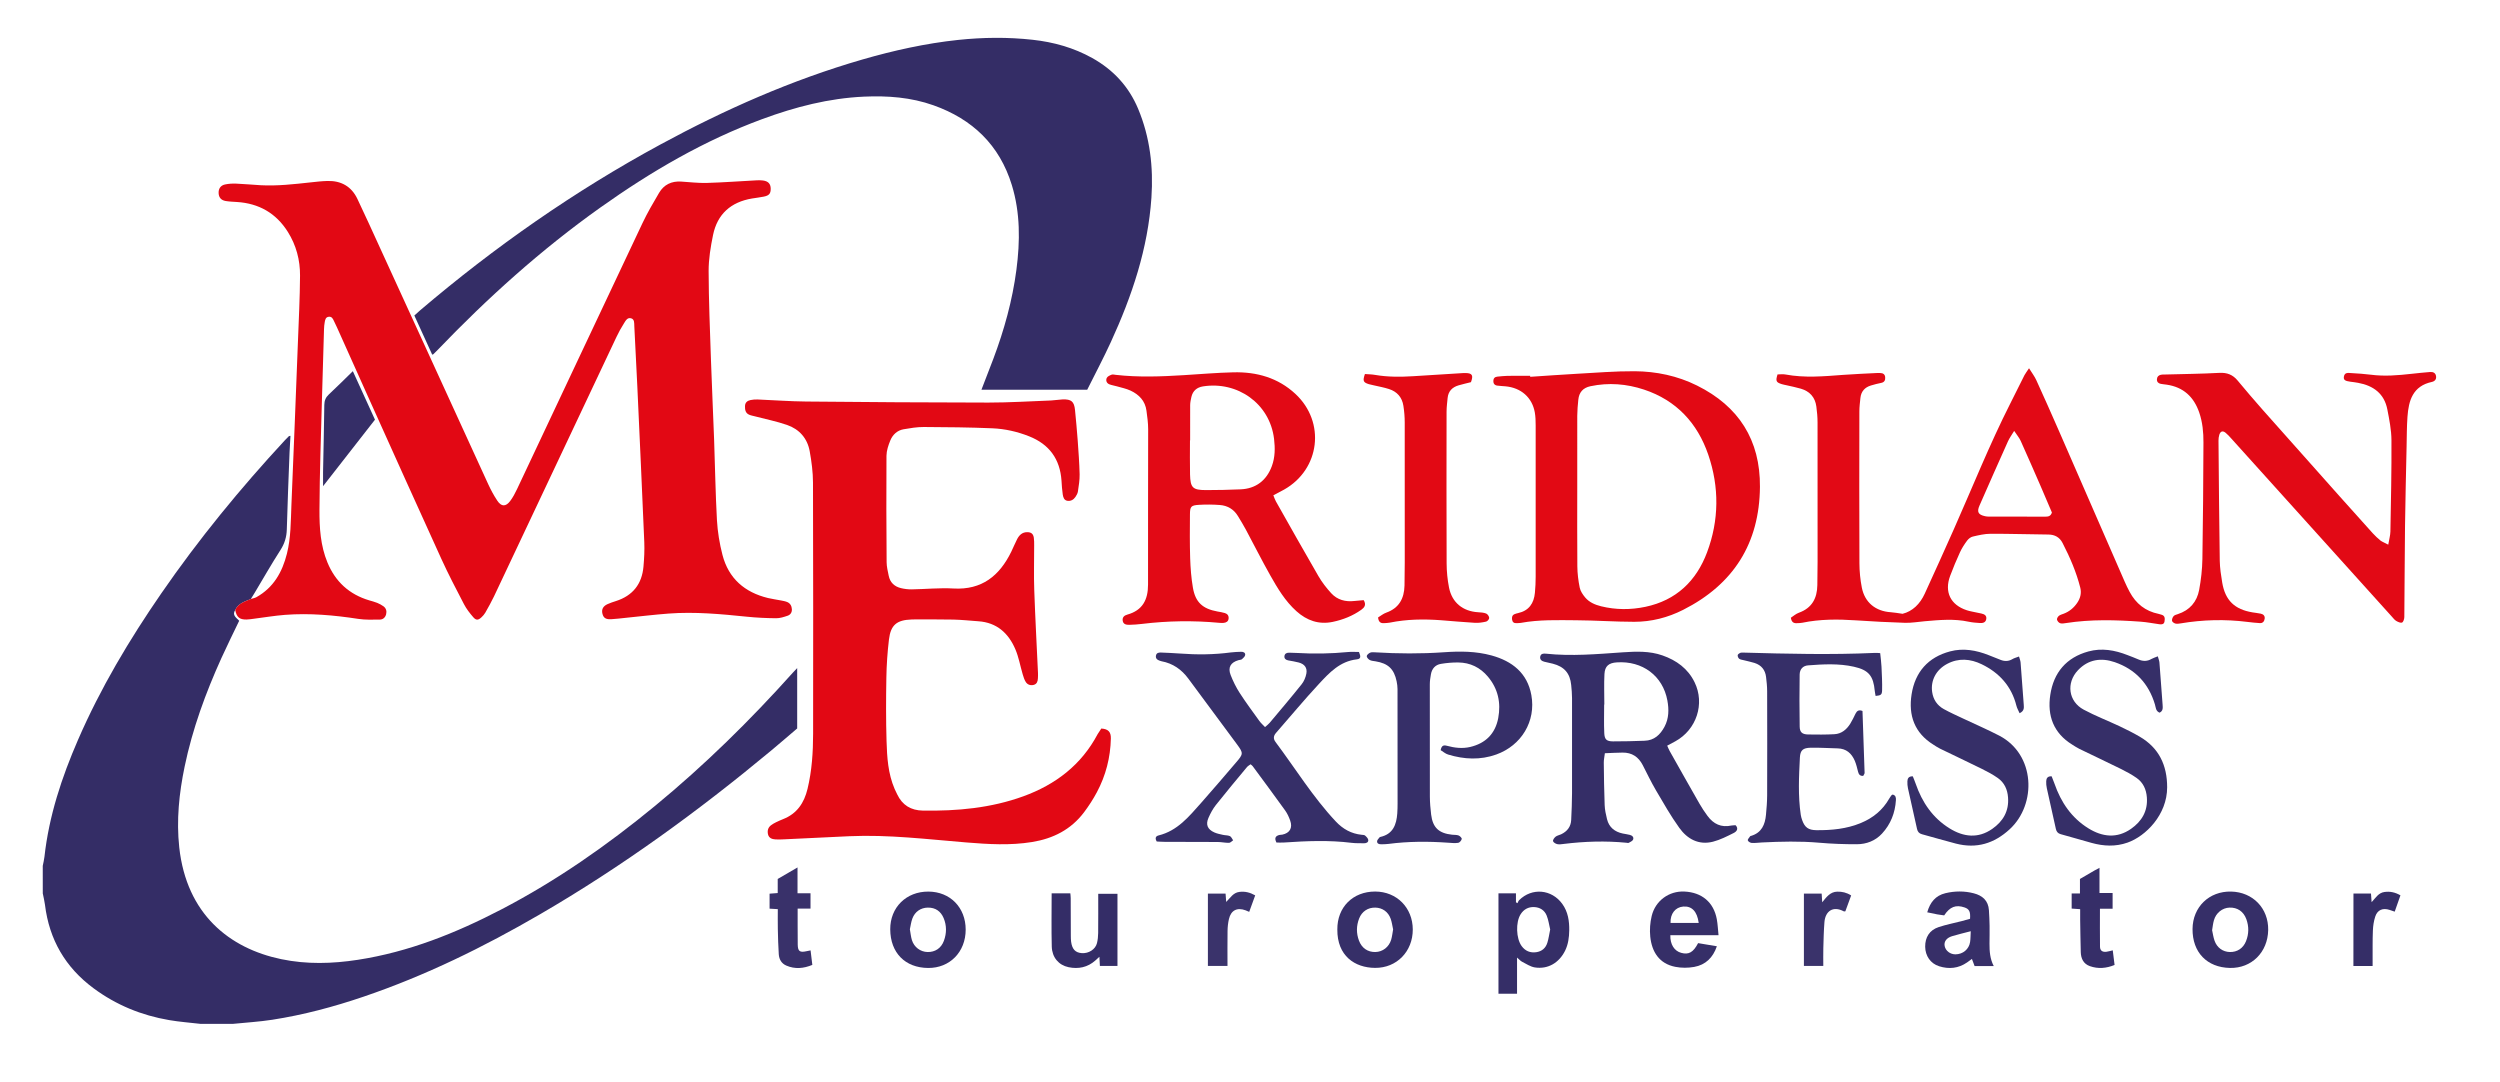
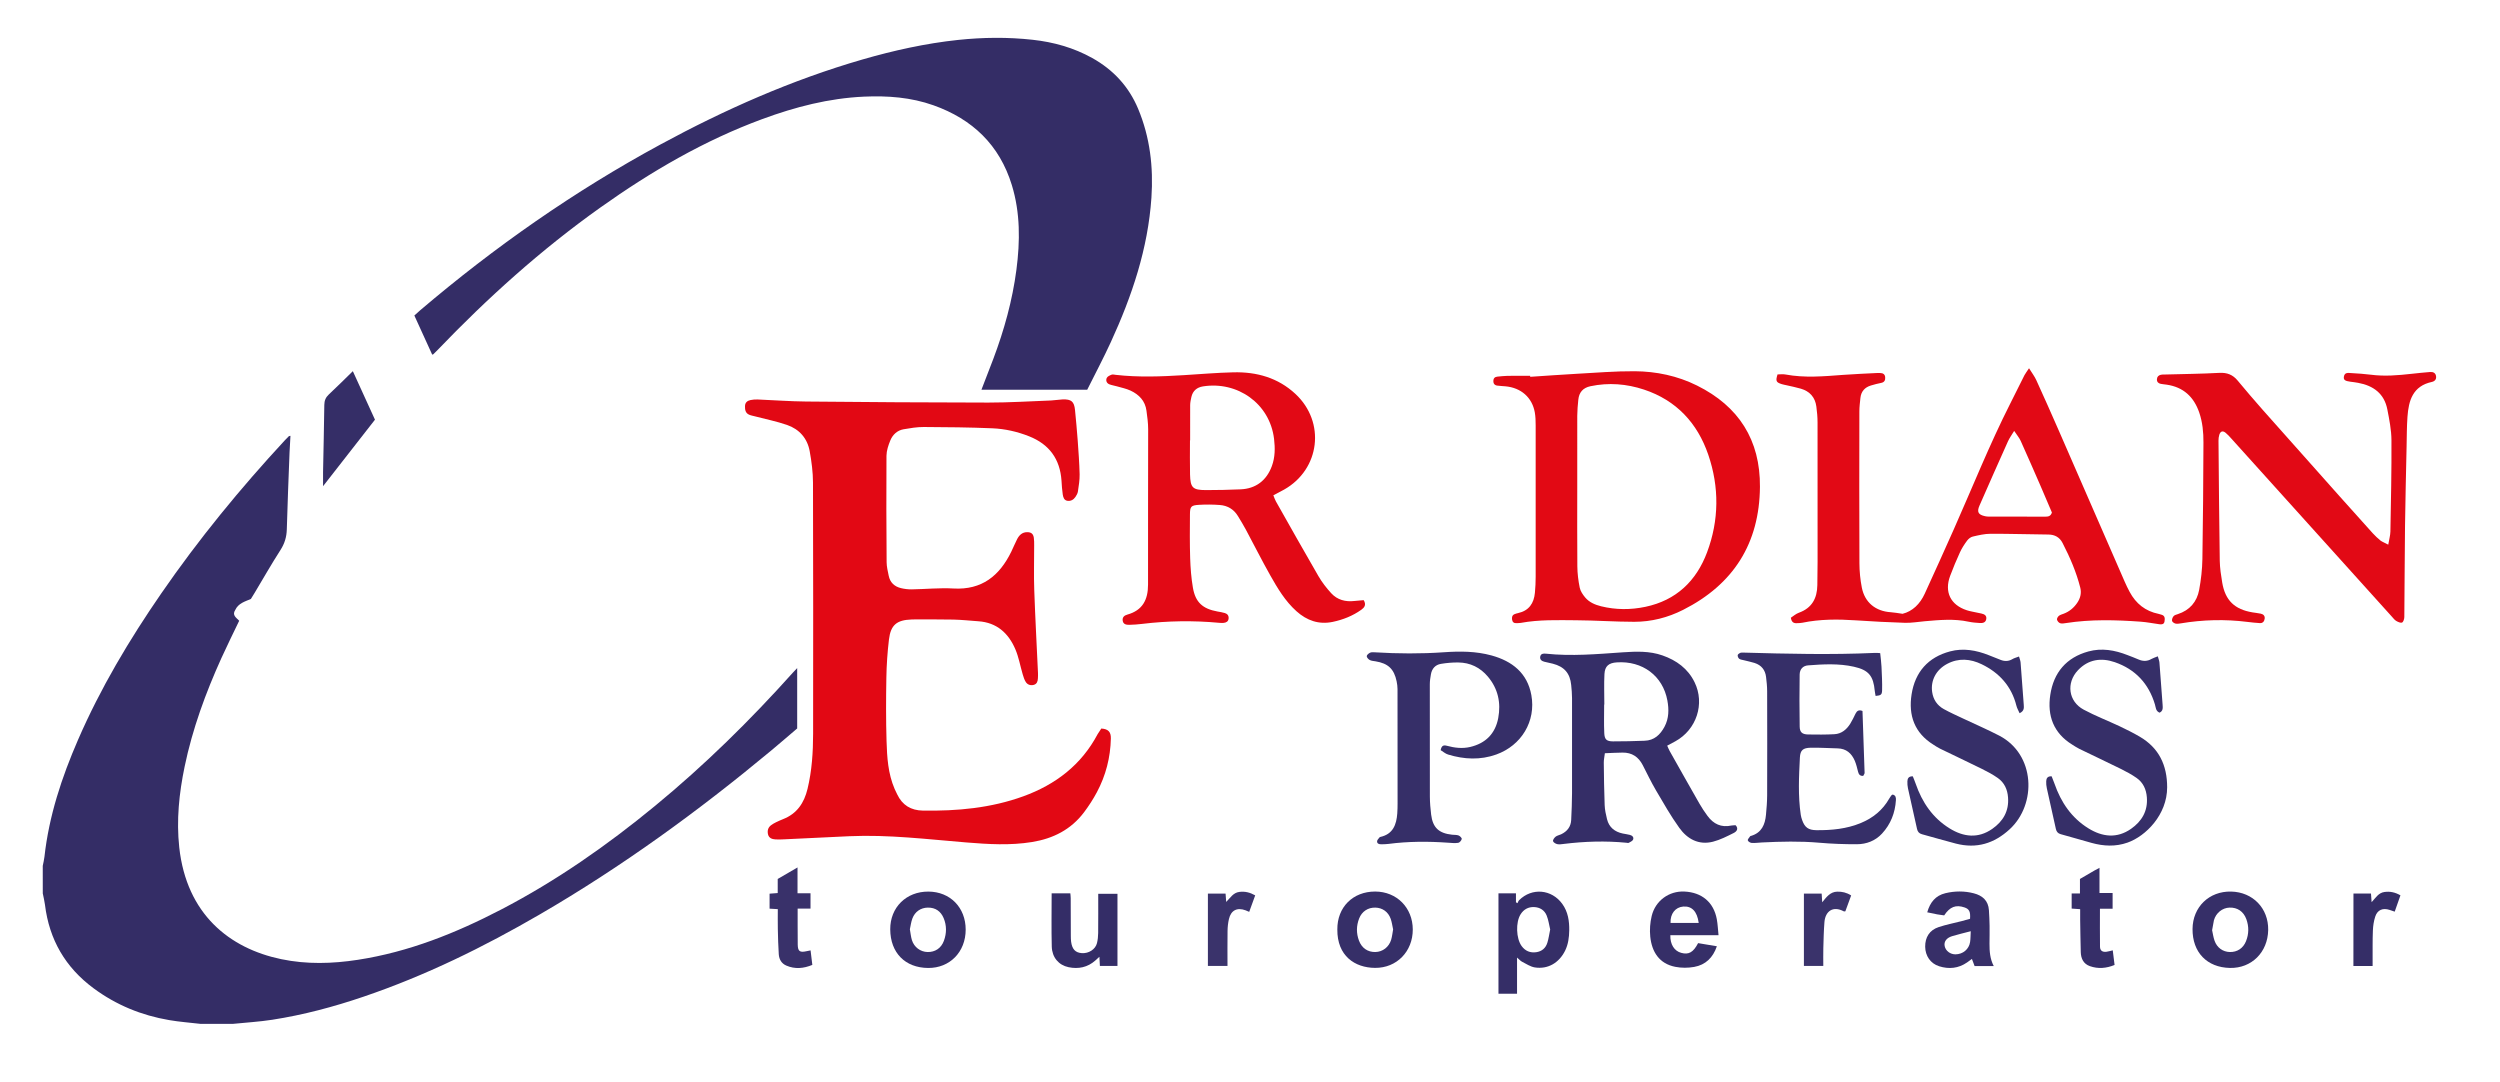
<svg xmlns="http://www.w3.org/2000/svg" version="1.1" id="Слой_1" x="0px" y="0px" viewBox="0 0 829.13 358.81" style="enable-background:new 0 0 829.13 358.81;" xml:space="preserve">
  <style type="text/css"> .st0{fill:#342D66;} .st1{fill:#E20814;} .st2{fill:#E20915;} .st3{fill:#E20914;} .st4{fill:#352E67;} .st5{fill:#362F68;} .st6{fill:#372F68;} .st7{fill:#342D67;} .st8{fill:#39316A;} .st9{fill:#362E68;} .st10{fill:#3A336B;} </style>
  <g>
    <path class="st0" d="M14.18,287.16c0.19-1,0.45-1.99,0.56-2.99c1.5-13.57,5.73-26.35,11.13-38.79 c7.46-17.18,17.01-33.19,27.63-48.59c12.4-17.98,26.21-34.82,41.04-50.84c0.4-0.44,0.82-0.86,1.25-1.27 c0.08-0.07,0.23-0.07,0.54-0.14c-0.1,1.87-0.23,3.68-0.3,5.49c-0.32,8.52-0.68,17.03-0.91,25.55c-0.07,2.52-0.72,4.68-2.1,6.83 c-3,4.66-5.73,9.48-8.58,14.23c-0.4,0.68-0.82,1.34-1.24,2.01c-1.99,0.85-4.16,1.43-5.18,3.65c-1.14,1.73,0.35,2.56,1.31,3.57 c-1.98,4.15-4.01,8.21-5.88,12.34c-5.26,11.61-9.62,23.54-12.22,36.05c-1.83,8.84-2.76,17.75-1.78,26.77 c2.42,22.17,16.66,33.49,33.79,37.07c8.46,1.77,16.96,1.53,25.44,0.22c16.89-2.6,32.51-8.86,47.56-16.69 c18.3-9.52,35.11-21.27,51.01-34.36c16.43-13.51,31.55-28.38,45.73-44.21c0.39-0.43,0.79-0.84,1.41-1.49c0,6.8,0,13.29,0,20.02 c-2.8,2.38-5.74,4.93-8.73,7.42c-24.12,20.05-49.42,38.44-76.57,54.22c-18.68,10.86-38.01,20.35-58.52,27.32 c-9.88,3.36-19.94,6.05-30.26,7.65c-4.3,0.67-8.67,0.92-13,1.36c-3.59,0-7.17,0-10.76,0.01c-3.47-0.41-6.97-0.66-10.41-1.25 c-9.17-1.56-17.58-4.99-25.09-10.55c-9.37-6.93-14.72-16.16-16.13-27.7c-0.16-1.27-0.48-2.52-0.73-3.77 C14.18,293.25,14.18,290.21,14.18,287.16z" />
-     <path class="st1" d="M78.01,202.3c1.02-2.22,3.2-2.8,5.18-3.65c0.61-0.19,1.27-0.28,1.82-0.58c5.71-3.18,8.61-8.32,10.15-14.45 c1.33-5.31,1.27-10.74,1.49-16.15c0.76-18.02,1.46-36.05,2.16-54.08c0.28-7.33,0.65-14.66,0.7-21.99 c0.03-5.15-1.27-10.08-4.05-14.5c-3.9-6.21-9.59-9.45-16.89-9.91c-1.25-0.08-2.52-0.12-3.75-0.33c-1.49-0.26-2.23-1.17-2.31-2.55 c-0.09-1.47,0.61-2.61,2.11-2.93c1.21-0.26,2.49-0.33,3.73-0.28c2.71,0.11,5.41,0.38,8.11,0.53c5.5,0.29,10.96-0.33,16.42-0.93 c1.91-0.21,3.82-0.43,5.73-0.48c4.53-0.12,7.95,1.82,9.91,5.92c2.59,5.41,5.05,10.89,7.55,16.34 c11.94,26.08,23.86,52.17,35.82,78.24c0.88,1.91,1.88,3.79,3.05,5.54c1.34,2.02,2.8,2.04,4.26,0.11c0.91-1.2,1.62-2.56,2.27-3.93 c13.87-29.4,27.7-58.82,41.6-88.21c1.63-3.45,3.57-6.76,5.51-10.06c1.61-2.74,4.14-3.96,7.35-3.75c2.84,0.18,5.68,0.53,8.51,0.45 c5.48-0.16,10.95-0.57,16.43-0.86c0.72-0.04,1.46-0.05,2.17,0.05c1.75,0.23,2.54,1.1,2.57,2.69c0.02,1.63-0.5,2.3-2.28,2.66 c-1.29,0.27-2.61,0.4-3.91,0.62c-7,1.18-11.51,5.15-12.94,12.13c-0.8,3.93-1.47,7.97-1.46,11.96c0.03,9.78,0.44,19.55,0.77,29.33 c0.3,8.85,0.73,17.69,1.05,26.54c0.32,8.91,0.45,17.84,0.94,26.74c0.22,3.86,0.86,7.75,1.83,11.5c2.03,7.82,7.35,12.43,15.12,14.31 c1.41,0.34,2.86,0.52,4.28,0.8c0.71,0.14,1.44,0.26,2.1,0.54c0.99,0.43,1.46,1.3,1.52,2.37c0.06,1.06-0.49,1.85-1.42,2.16 c-1.24,0.42-2.55,0.85-3.83,0.83c-3.23-0.03-6.48-0.18-9.69-0.51c-8.62-0.88-17.25-1.69-25.92-1.04c-4.74,0.36-9.46,0.93-14.2,1.41 c-1.64,0.16-3.29,0.39-4.93,0.47c-1.74,0.09-2.51-0.47-2.84-1.83c-0.35-1.41,0.18-2.48,1.67-3.17c0.9-0.41,1.85-0.72,2.79-1.02 c5.59-1.78,8.64-5.63,9.15-11.43c0.24-2.69,0.38-5.41,0.27-8.11c-0.72-17.23-1.52-34.46-2.31-51.69c-0.31-6.67-0.65-13.33-1-20 c-0.05-0.96,0.11-2.21-1.05-2.55c-1.27-0.38-1.85,0.84-2.39,1.69c-0.92,1.44-1.75,2.95-2.48,4.5 c-13.55,28.68-27.07,57.37-40.62,86.05c-0.87,1.84-1.89,3.62-2.89,5.4c-0.32,0.56-0.78,1.07-1.26,1.52 c-1.06,0.99-1.76,1.07-2.71-0.02c-1.16-1.33-2.28-2.77-3.09-4.33c-2.59-4.97-5.19-9.95-7.51-15.04 c-8.13-17.82-16.14-35.68-24.19-53.53c-3.5-7.75-6.96-15.52-10.44-23.28c-0.32-0.72-0.7-1.42-1.02-2.14 c-0.34-0.76-0.73-1.46-1.72-1.33c-1.01,0.13-1.15,0.99-1.3,1.76c-0.14,0.77-0.22,1.57-0.24,2.35c-0.23,7.6-0.47,15.19-0.67,22.79 c-0.32,12.42-0.79,24.84-0.84,37.26c-0.02,5.84,0.34,11.75,2.64,17.31c2.64,6.4,7.23,10.6,13.86,12.58 c0.88,0.26,1.79,0.49,2.64,0.83c0.72,0.29,1.43,0.68,2.07,1.13c0.89,0.64,1.16,1.6,0.9,2.65c-0.27,1.07-1.04,1.77-2.12,1.77 c-2.37,0.01-4.78,0.13-7.1-0.23c-8.07-1.24-16.15-1.96-24.3-1.34c-3.48,0.27-6.94,0.86-10.41,1.3c-0.79,0.1-1.57,0.23-2.36,0.25 C79.41,205.5,78.49,204.7,78.01,202.3z" />
    <path class="st0" d="M360.58,129.25c-11.86,0-23.41,0-35.08,0c1.33-3.46,2.65-6.83,3.93-10.21c3.61-9.59,6.34-19.42,7.67-29.59 c1.23-9.42,1.3-18.86-1.52-28.06c-4.07-13.29-13.05-21.87-25.99-26.47c-7.46-2.65-15.2-3.22-23.04-2.87 c-11.66,0.53-22.8,3.41-33.68,7.42c-19.34,7.12-36.95,17.42-53.69,29.31c-19.68,13.98-37.54,30.06-54.22,47.47 c-0.41,0.43-0.84,0.83-1.27,1.25c-0.04,0.04-0.12,0.05-0.35,0.12c-1.94-4.26-3.89-8.53-5.92-12.98c0.64-0.58,1.25-1.16,1.89-1.7 c24.72-21.04,51.19-39.55,79.74-55.03c21.38-11.59,43.52-21.39,66.94-28.17c10.41-3.01,20.97-5.35,31.75-6.5 c8.23-0.87,16.51-0.96,24.74-0.05c6.93,0.76,13.6,2.62,19.74,6.04c6.99,3.89,12.14,9.44,15.24,16.85 c3.95,9.45,5.09,19.32,4.41,29.47c-1.14,16.9-6.45,32.64-13.45,47.88C365.98,118.75,363.23,123.94,360.58,129.25z" />
    <path class="st1" d="M365.25,241.62c2.3,0.14,3.22,1.13,3.17,3.29c-0.14,6.31-1.67,12.28-4.64,17.84 c-1.24,2.32-2.68,4.55-4.26,6.65c-4.32,5.73-10.23,8.72-17.25,9.86c-7.26,1.18-14.51,0.73-21.76,0.14 c-12.91-1.05-25.79-2.65-38.79-2.07c-7.2,0.32-14.39,0.69-21.59,1.03c-0.99,0.05-1.99,0.09-2.97,0.03 c-1.1-0.07-2.14-0.43-2.44-1.65c-0.28-1.16-0.04-2.26,0.97-3.03c0.52-0.4,1.11-0.72,1.69-1.01c0.77-0.38,1.56-0.72,2.35-1.04 c4.6-1.81,6.97-5.37,8.09-10.03c1.45-6.02,1.84-12.14,1.85-18.29c0.03-27.76,0.05-55.51-0.04-83.27 c-0.01-3.47-0.47-6.98-1.09-10.41c-0.77-4.28-3.44-7.32-7.53-8.73c-3.48-1.2-7.11-1.92-10.68-2.86c-0.64-0.17-1.3-0.27-1.9-0.54 c-1.22-0.55-1.38-1.66-1.35-2.84c0.03-1.21,0.79-1.79,1.83-2.01c0.77-0.16,1.57-0.22,2.36-0.19c5.34,0.22,10.68,0.63,16.03,0.68 c20.17,0.19,40.34,0.34,60.51,0.35c6.94,0,13.88-0.44,20.82-0.7c1.25-0.05,2.5-0.3,3.75-0.35c2.92-0.11,3.87,0.69,4.15,3.52 c0.33,3.35,0.64,6.71,0.89,10.06c0.27,3.76,0.55,7.51,0.64,11.28c0.04,1.89-0.3,3.8-0.57,5.69c-0.09,0.62-0.45,1.24-0.81,1.78 c-0.63,0.94-1.57,1.48-2.71,1.29c-1.11-0.19-1.37-1.22-1.51-2.11c-0.23-1.5-0.31-3.02-0.41-4.53c-0.48-7.18-4.04-12.09-10.75-14.75 c-3.91-1.55-7.99-2.47-12.14-2.65c-7.59-0.32-15.2-0.39-22.8-0.43c-2.23-0.01-4.48,0.37-6.69,0.75c-2.1,0.37-3.6,1.79-4.38,3.67 c-0.67,1.62-1.27,3.41-1.29,5.13c-0.09,11.76-0.03,23.52,0.05,35.29c0.01,1.5,0.39,3.01,0.69,4.49c0.45,2.24,1.91,3.59,4.07,4.11 c1.14,0.27,2.35,0.42,3.53,0.41c4.62-0.07,9.26-0.55,13.86-0.29c9.45,0.54,15.29-4.22,19.19-12.2c0.66-1.36,1.23-2.77,1.92-4.12 c0.69-1.36,1.7-2.37,3.37-2.36c1.29,0,1.98,0.53,2.18,1.8c0.13,0.84,0.12,1.71,0.12,2.56c0.01,4.95-0.15,9.9,0.03,14.84 c0.32,9.18,0.82,18.34,1.24,27.52c0.03,0.59,0,1.19-0.03,1.78c-0.05,0.98-0.32,1.87-1.4,2.15c-1.06,0.27-2.04-0.06-2.62-0.96 c-0.48-0.76-0.76-1.66-1.02-2.54c-0.82-2.77-1.31-5.68-2.44-8.32c-2.28-5.32-6.13-8.86-12.24-9.28c-2.77-0.19-5.53-0.5-8.31-0.56 c-4.36-0.1-8.73-0.04-13.09-0.05c-0.26,0-0.53,0.01-0.79,0.02c-4.88,0.16-6.91,1.8-7.49,6.64c-0.5,4.19-0.79,8.42-0.86,12.64 c-0.12,7-0.15,14.01,0.06,21.01c0.16,5.4,0.49,10.83,2.68,15.91c0.26,0.6,0.56,1.19,0.85,1.79c1.7,3.6,4.58,5.33,8.51,5.39 c11.37,0.18,22.58-0.83,33.35-4.75c10.68-3.89,19.22-10.4,24.62-20.61C364.39,242.88,364.82,242.29,365.25,241.62z" />
    <path class="st2" d="M672.93,122.13c0.95,1.53,1.84,2.68,2.42,3.96c2.57,5.64,5.09,11.3,7.57,16.98 c7.26,16.61,14.49,33.23,21.74,49.85c0.5,1.15,1.05,2.27,1.64,3.38c2.08,3.89,5.21,6.4,9.59,7.29c0.32,0.07,0.63,0.18,0.95,0.27 c1.23,0.33,1.17,1.29,1.03,2.23c-0.14,0.95-0.88,1.06-1.66,0.95c-2.09-0.28-4.17-0.71-6.28-0.86c-8.25-0.59-16.5-0.82-24.72,0.46 c-0.64,0.1-1.36,0.24-1.94,0.06c-0.45-0.14-0.95-0.71-1.06-1.18c-0.09-0.36,0.27-0.99,0.62-1.27c0.44-0.36,1.06-0.5,1.62-0.72 c1.85-0.71,3.31-1.92,4.42-3.53c1.06-1.53,1.52-3.24,1.06-5.08c-1.31-5.21-3.44-10.1-5.89-14.86c-0.95-1.84-2.53-2.76-4.68-2.78 c-6.41-0.06-12.83-0.27-19.24-0.25c-1.95,0.01-3.93,0.48-5.85,0.93c-0.7,0.16-1.43,0.74-1.87,1.33c-0.9,1.21-1.74,2.5-2.37,3.87 c-1.18,2.57-2.28,5.19-3.27,7.85c-1.97,5.32,0.13,9.61,5.52,11.38c1.06,0.35,2.18,0.51,3.27,0.76c0.52,0.11,1.04,0.21,1.55,0.32 c0.97,0.22,1.83,0.62,1.65,1.81c-0.17,1.17-1.11,1.41-2.09,1.35c-1.25-0.08-2.51-0.17-3.73-0.43c-4.87-1.06-9.74-0.58-14.61-0.16 c-2.17,0.19-4.35,0.58-6.52,0.52c-5.44-0.16-10.89-0.46-16.32-0.82c-5.96-0.4-11.89-0.42-17.77,0.8c-0.58,0.12-1.18,0.11-1.78,0.14 c-1.08,0.07-1.78-0.35-1.99-1.81c0.81-0.52,1.65-1.29,2.65-1.65c4.35-1.56,6.07-4.8,6.13-9.17c0.04-2.58,0.07-5.15,0.08-7.73 c0.01-15.4,0.02-30.79-0.01-46.19c0-1.77-0.16-3.56-0.4-5.32c-0.41-3.06-2.19-5.03-5.13-5.9c-1.58-0.46-3.2-0.78-4.81-1.15 c-0.51-0.12-1.04-0.2-1.54-0.36c-1.87-0.59-2.08-1.03-1.39-3.22c0.84,0,1.76-0.14,2.62,0.02c6.39,1.2,12.78,0.61,19.17,0.13 c3.82-0.28,7.65-0.43,11.48-0.63c0.26-0.01,0.53,0.01,0.79,0.02c0.92,0.01,1.56,0.42,1.64,1.36c0.08,0.92-0.18,1.68-1.28,1.9 c-1.16,0.23-2.32,0.53-3.45,0.87c-2.03,0.61-3.25,1.97-3.48,4.11c-0.16,1.51-0.35,3.02-0.35,4.53 c-0.03,16.78-0.05,33.57,0.02,50.35c0.01,2.69,0.28,5.42,0.8,8.06c0.98,4.94,4.57,7.83,9.62,8.15c1.17,0.07,2.33,0.31,3.89,0.52 c3.3-0.82,5.79-3.26,7.34-6.65c3.27-7.13,6.5-14.28,9.68-21.44c6.18-13.92,11.82-28.07,18.71-41.67c1.58-3.12,3.11-6.26,4.69-9.37 C671.78,123.77,672.26,123.16,672.93,122.13z M668,142.91c-0.87,1.45-1.57,2.38-2.04,3.43c-3.18,7.1-6.34,14.21-9.46,21.34 c-0.93,2.12-0.41,3.03,1.85,3.52c0.38,0.08,0.79,0.13,1.18,0.13c6.28,0.01,12.57,0.02,18.85,0.02c0.88,0,1.74-0.11,2.14-1.37 c-1.2-2.8-2.44-5.77-3.73-8.73c-2.19-5.02-4.37-10.03-6.62-15.02C669.71,145.2,668.93,144.31,668,142.91z" />
    <path class="st2" d="M422.31,164.27c0.34,0.83,0.53,1.45,0.84,2c4.68,8.27,9.32,16.56,14.09,24.77c1.18,2.04,2.66,3.95,4.25,5.69 c2.05,2.25,4.77,2.94,7.77,2.58c1.03-0.12,2.06-0.19,3.01-0.27c0.97,1.59,0.19,2.49-0.82,3.21c-2.84,2.02-6.02,3.27-9.41,3.99 c-4.64,0.98-8.61-0.43-12.06-3.52c-3.75-3.36-6.29-7.64-8.72-11.95c-2.82-5-5.39-10.13-8.1-15.18c-0.81-1.51-1.71-2.97-2.6-4.44 c-1.37-2.26-3.44-3.48-6.02-3.67c-2.3-0.17-4.63-0.19-6.93-0.05c-2.61,0.17-2.94,0.56-2.96,3.16c-0.04,4.82-0.08,9.65,0.07,14.47 c0.11,3.29,0.35,6.6,0.91,9.84c0.83,4.85,3.23,7.01,8.12,7.9c0.84,0.15,1.7,0.28,2.51,0.53c0.84,0.26,1.3,0.88,1.21,1.81 c-0.09,0.97-0.77,1.34-1.62,1.44c-0.52,0.06-1.06,0.02-1.58-0.03c-8.52-0.79-17.03-0.66-25.53,0.37c-1.38,0.17-2.77,0.27-4.15,0.3 c-1.01,0.02-2.09-0.12-2.25-1.42c-0.14-1.09,0.52-1.69,1.54-1.97c5.07-1.41,6.88-4.94,6.87-9.97c-0.05-17.18,0.06-34.36,0.04-51.54 c0-2.04-0.29-4.08-0.56-6.1c-0.42-3.26-2.46-5.36-5.29-6.68c-1.42-0.66-3-0.97-4.51-1.41c-0.82-0.24-1.68-0.36-2.47-0.66 c-0.97-0.37-1.28-1.28-0.91-2.11c0.23-0.52,1.01-0.86,1.62-1.1c0.39-0.15,0.91,0.01,1.37,0.06c7.52,0.85,15.05,0.57,22.58,0.1 c5.48-0.34,10.95-0.81,16.43-0.94c7.71-0.18,14.78,1.77,20.59,7.17c10.05,9.35,8.18,25.01-3.79,31.74 C424.79,162.97,423.68,163.54,422.31,164.27z M394.71,146.06c-0.02,0-0.03,0-0.05,0c0,3.76-0.07,7.53,0.02,11.28 c0.11,4.43,0.87,5.19,5.29,5.2c3.83,0.02,7.66-0.1,11.48-0.25c5.04-0.21,8.62-2.94,10.37-7.72c1.08-2.94,1.09-5.96,0.73-8.99 c-1.42-11.83-12.22-19.24-23.59-17.43c-2,0.32-3.37,1.47-3.83,3.5c-0.2,0.89-0.4,1.81-0.41,2.72 C394.69,138.28,394.71,142.17,394.71,146.06z" />
    <path class="st3" d="M507.49,124.97c5.08-0.33,10.15-0.71,15.23-0.99c6.46-0.35,12.94-0.9,19.4-0.86 c7.19,0.05,14.21,1.52,20.69,4.74c13.86,6.88,21.01,18.08,20.88,33.62c-0.16,18.74-8.78,32.34-25.48,40.78 c-5.07,2.56-10.53,3.97-16.22,3.96c-6.41-0.01-12.82-0.47-19.23-0.51c-6.14-0.04-12.3-0.25-18.39,0.87 c-0.45,0.08-0.92,0.06-1.38,0.09c-0.86,0.05-1.38-0.3-1.51-1.19c-0.11-0.79,0.03-1.46,0.84-1.8c0.36-0.15,0.75-0.26,1.13-0.34 c3.63-0.79,5.28-3.25,5.61-6.75c0.17-1.77,0.25-3.56,0.25-5.34c0.02-16.72,0.02-33.44,0-50.16c0-1.45-0.04-2.92-0.29-4.34 c-0.89-4.95-4.58-8.17-9.74-8.63c-0.92-0.08-1.85-0.12-2.76-0.24c-0.84-0.12-1.27-0.7-1.25-1.53c0.01-0.84,0.45-1.36,1.33-1.44 c1.12-0.1,2.23-0.24,3.35-0.26c2.51-0.04,5.03-0.01,7.54-0.01C507.48,124.75,507.49,124.86,507.49,124.97z M523.1,161.68 c0,8.72-0.05,17.44,0.03,26.16c0.02,2.36,0.32,4.75,0.79,7.06c0.24,1.16,1.01,2.29,1.79,3.23c1.35,1.62,3.27,2.44,5.28,2.94 c4.89,1.21,9.83,1.21,14.73,0.18c10.18-2.15,16.85-8.54,20.42-18.04c4.01-10.68,4.09-21.66,0.41-32.41 c-3.59-10.48-10.57-18.03-21.3-21.59c-5.79-1.92-11.74-2.39-17.78-1.12c-2.49,0.53-3.77,2.04-4.02,4.48 c-0.18,1.77-0.34,3.55-0.35,5.33C523.08,145.83,523.1,153.75,523.1,161.68z" />
    <path class="st2" d="M792.07,180.64c0.3-1.8,0.68-3.06,0.71-4.33c0.18-10.11,0.41-20.21,0.35-30.32c-0.02-3.4-0.71-6.82-1.36-10.18 c-1.01-5.27-4.62-7.91-9.69-8.84c-0.84-0.16-1.7-0.26-2.55-0.37c-1.79-0.23-2.33-0.61-2.18-1.64c0.23-1.56,1.47-1.27,2.48-1.22 c2.18,0.13,4.36,0.26,6.52,0.54c4.5,0.59,8.97,0.2,13.45-0.3c2.04-0.22,4.07-0.44,6.11-0.6c1.02-0.08,1.87,0.27,2.02,1.42 c0.14,1.02-0.45,1.66-1.39,1.87c-6.32,1.35-7.72,6.16-8.1,11.59c-0.23,3.29-0.22,6.6-0.29,9.91c-0.18,8.79-0.41,17.57-0.52,26.36 c-0.12,10.04-0.13,20.08-0.23,30.12c-0.01,0.64-0.31,1.62-0.75,1.82c-0.48,0.21-1.35-0.19-1.93-0.53 c-0.55-0.32-0.96-0.89-1.41-1.38c-17.75-19.68-35.49-39.37-53.24-59.06c-0.62-0.69-1.24-1.39-1.95-1.97 c-0.94-0.77-1.7-0.52-2.08,0.66c-0.2,0.62-0.27,1.3-0.27,1.95c0.12,13.28,0.22,26.56,0.42,39.83c0.04,2.43,0.42,4.87,0.82,7.28 c1,5.88,4.11,8.87,10.04,9.85c0.91,0.15,1.84,0.24,2.74,0.43c0.88,0.19,1.43,0.74,1.29,1.69c-0.12,0.88-0.64,1.5-1.59,1.44 c-1.38-0.08-2.76-0.23-4.14-0.4c-7.4-0.93-14.77-0.74-22.12,0.49c-0.58,0.1-1.21,0.2-1.76,0.06c-0.44-0.11-1.05-0.54-1.11-0.91 c-0.08-0.49,0.18-1.15,0.52-1.55c0.31-0.36,0.91-0.51,1.4-0.67c3.96-1.29,6.34-4.08,7.08-8.05c0.62-3.36,1.01-6.8,1.07-10.21 c0.22-12.88,0.29-25.77,0.35-38.65c0.02-3.37-0.29-6.73-1.4-9.96c-1.79-5.2-5.26-8.42-10.8-9.23c-0.65-0.1-1.32-0.14-1.96-0.27 c-0.79-0.16-1.3-0.62-1.27-1.5c0.03-0.86,0.52-1.33,1.3-1.51c0.38-0.09,0.79-0.07,1.18-0.08c6.08-0.17,12.16-0.22,18.22-0.55 c2.57-0.14,4.46,0.61,6.06,2.54c2.7,3.25,5.45,6.47,8.25,9.64c8.5,9.6,17.03,19.17,25.56,28.74c3.65,4.1,7.31,8.18,10.99,12.25 c0.8,0.88,1.67,1.7,2.59,2.45C790.12,179.73,790.86,179.99,792.07,180.64z" />
    <path class="st4" d="M552.93,247.3c0.33,0.74,0.54,1.28,0.82,1.78c3.27,5.8,6.53,11.61,9.84,17.39c0.82,1.43,1.73,2.81,2.71,4.13 c1.97,2.68,4.55,3.93,7.93,3.19c0.44-0.1,0.91-0.06,1.41-0.09c1.09,1.23,0.23,2.12-0.65,2.56c-2.22,1.11-4.49,2.28-6.87,2.89 c-4.74,1.21-8.52-0.89-11.18-4.6c-2.84-3.95-5.25-8.21-7.72-12.41c-1.6-2.73-2.97-5.59-4.41-8.4c-1.4-2.72-3.58-4.17-6.66-4.14 c-1.89,0.02-3.78,0.13-5.89,0.21c-0.15,1.21-0.37,2.17-0.36,3.13c0.05,4.69,0.11,9.38,0.29,14.06c0.06,1.57,0.4,3.14,0.78,4.67 c0.67,2.72,2.56,4.21,5.23,4.77c0.77,0.16,1.57,0.25,2.33,0.45c0.79,0.2,1.41,0.76,1.09,1.56c-0.19,0.48-0.91,0.77-1.43,1.07 c-0.19,0.11-0.52,0.01-0.78-0.02c-6.94-0.67-13.86-0.46-20.77,0.39c-0.72,0.09-1.48,0.22-2.17,0.07c-0.54-0.12-1.3-0.57-1.4-1 c-0.09-0.43,0.43-1.13,0.87-1.48c0.49-0.39,1.21-0.5,1.8-0.78c2.01-0.95,3.24-2.5,3.35-4.75c0.14-2.97,0.27-5.94,0.28-8.91 c0.03-10.5,0.02-21.01,0-31.51c0-1.45-0.14-2.9-0.28-4.35c-0.38-3.88-2.29-6.08-6.08-7.06c-0.96-0.25-1.93-0.43-2.89-0.67 c-0.86-0.22-1.48-0.75-1.3-1.69c0.2-0.98,1-1.06,1.87-0.97c8.53,0.91,17.03,0.14,25.53-0.45c4.43-0.3,8.86-0.47,13.14,1.03 c4.66,1.63,8.44,4.37,10.65,8.89c3.49,7.13,0.65,15.74-6.39,19.6C554.81,246.31,554,246.73,552.93,247.3z M532.08,233.65 c-0.02,0-0.04,0-0.06,0c0,3.17-0.11,6.34,0.04,9.5c0.1,2.1,0.77,2.71,2.87,2.73c3.5,0.03,7-0.1,10.5-0.21c3.2-0.1,5.19-2,6.61-4.65 c1.48-2.76,1.49-5.76,0.95-8.7c-1.5-8.19-8.27-13.22-16.79-12.64c-2.66,0.18-3.94,1.22-4.08,3.87 C531.94,226.91,532.08,230.29,532.08,233.65z" />
-     <path class="st5" d="M419.54,241.14c0.68-0.61,1.16-0.95,1.53-1.39c3.57-4.25,7.16-8.48,10.63-12.82c0.78-0.98,1.33-2.3,1.56-3.54 c0.35-1.91-0.6-3.14-2.5-3.66c-1.14-0.31-2.32-0.48-3.49-0.7c-0.82-0.15-1.4-0.59-1.28-1.46c0.12-0.87,0.83-1.12,1.63-1.1 c0.86,0.03,1.72,0.04,2.58,0.09c5.62,0.34,11.23,0.23,16.84-0.31c1.23-0.12,2.49-0.02,3.67-0.02c0.69,1.64,0.59,2.3-0.75,2.45 c-5.55,0.63-9.07,4.42-12.51,8.12c-4.9,5.27-9.49,10.83-14.24,16.25c-0.88,1-0.97,1.97-0.18,3.03 c6.61,8.82,12.39,18.27,19.98,26.35c2.36,2.52,5.14,4.08,8.59,4.43c0.39,0.04,0.88,0.03,1.14,0.26c0.45,0.4,0.99,0.94,1.05,1.46 c0.08,0.76-0.61,1.1-1.36,1.09c-1.39-0.03-2.79,0.03-4.16-0.14c-7.46-0.93-14.91-0.62-22.37-0.11c-0.89,0.06-1.8,0.01-2.56,0.01 c-0.79-1.55-0.23-2.18,0.92-2.5c0.31-0.09,0.66-0.05,0.98-0.11c2.51-0.5,3.54-2.24,2.65-4.69c-0.42-1.17-0.95-2.34-1.67-3.34 c-3.54-4.93-7.17-9.81-10.77-14.7c-0.15-0.21-0.39-0.35-0.7-0.61c-0.4,0.31-0.88,0.55-1.2,0.94c-3.46,4.17-6.94,8.32-10.3,12.56 c-1.01,1.28-1.8,2.77-2.46,4.27c-0.98,2.23-0.31,3.82,1.94,4.82c0.89,0.4,1.88,0.59,2.84,0.81c0.77,0.18,1.63,0.11,2.33,0.42 c0.47,0.21,0.72,0.91,1.07,1.39c-0.45,0.29-0.89,0.83-1.35,0.84c-1.25,0.02-2.5-0.27-3.75-0.28c-5.88-0.04-11.76-0.03-17.64-0.05 c-0.91,0-1.81-0.08-2.59-0.11c-0.68-1.14-0.32-1.79,0.62-2.02c6.27-1.54,10.09-6.29,14.08-10.77c3.96-4.44,7.79-8.99,11.67-13.5 c2.35-2.72,2.39-3.03,0.27-5.9c-5.37-7.28-10.78-14.53-16.15-21.81c-2.25-3.05-5.14-5.08-8.91-5.78c-0.19-0.04-0.38-0.11-0.57-0.17 c-0.82-0.28-1.46-0.73-1.27-1.72c0.18-0.92,0.94-1.03,1.69-1c2.05,0.09,4.1,0.17,6.14,0.32c5.69,0.43,11.36,0.4,17.02-0.36 c1.11-0.15,2.24-0.16,3.36-0.21c0.74-0.03,1.46,0.26,1.38,1.04c-0.05,0.51-0.62,1.02-1.06,1.41c-0.27,0.23-0.75,0.21-1.13,0.32 c-2.63,0.75-3.62,2.4-2.64,4.92c0.81,2.07,1.81,4.11,3.02,5.98c2.04,3.16,4.29,6.18,6.49,9.24 C418.13,239.76,418.77,240.32,419.54,241.14z" />
-     <path class="st3" d="M457.04,204.78c0.9-0.55,1.74-1.25,2.7-1.59c4.28-1.52,5.97-4.72,6.07-9c0.06-2.58,0.08-5.15,0.08-7.73 c0.01-15.46,0.02-30.91-0.01-46.37c0-1.84-0.16-3.69-0.44-5.51c-0.43-2.79-2.08-4.69-4.76-5.55c-1.69-0.55-3.45-0.85-5.18-1.26 c-0.51-0.12-1.03-0.21-1.53-0.36c-1.86-0.59-2.07-1.07-1.29-3.36c1.08,0.09,2.25,0.09,3.38,0.29c4.2,0.72,8.42,0.69,12.65,0.43 c5.47-0.34,10.94-0.69,16.42-1.03c0.33-0.02,0.66-0.02,0.99-0.02c2.15,0.05,2.58,0.75,1.73,3.03c-1.31,0.33-2.72,0.65-4.1,1.05 c-2.1,0.61-3.42,1.95-3.64,4.19c-0.15,1.51-0.34,3.02-0.35,4.53c-0.02,16.78-0.05,33.56,0.02,50.33c0.01,2.69,0.28,5.42,0.8,8.05 c0.99,4.95,4.57,7.84,9.61,8.15c0.91,0.06,1.88,0.1,2.7,0.43c0.48,0.19,0.98,0.93,1.01,1.45c0.03,0.41-0.59,1.13-1.03,1.23 c-1.2,0.28-2.48,0.47-3.71,0.4c-3.76-0.21-7.51-0.58-11.27-0.86c-5.69-0.42-11.35-0.35-16.97,0.8c-0.64,0.13-1.31,0.13-1.97,0.17 C457.86,206.73,457.19,206.27,457.04,204.78z" />
    <path class="st5" d="M477.8,248.79c0.3-1.59,1.01-1.74,2.11-1.44c2.51,0.69,5.11,0.98,7.65,0.39c5.11-1.19,8.35-4.38,9.33-9.59 c0.95-5.06-0.06-9.73-3.42-13.73c-2.55-3.04-5.87-4.68-9.86-4.71c-1.9-0.02-3.82,0.15-5.7,0.46c-1.88,0.3-3.01,1.58-3.34,3.45 c-0.2,1.1-0.37,2.22-0.37,3.33c-0.02,12.42-0.02,24.85,0.02,37.27c0.01,1.98,0.18,3.96,0.42,5.93c0.53,4.32,2.53,6.21,6.96,6.69 c0.72,0.08,1.49,0,2.15,0.25c0.46,0.17,1.11,0.85,1.04,1.16c-0.11,0.51-0.7,1.21-1.17,1.28c-1.09,0.16-2.24,0.04-3.36-0.04 c-6.61-0.47-13.21-0.46-19.79,0.4c-0.78,0.1-1.58,0.11-2.38,0.12c-0.72,0.01-1.44-0.2-1.37-1.04c0.04-0.47,0.56-0.89,0.88-1.33 c0.03-0.04,0.12-0.05,0.18-0.06c4.2-0.93,5.36-4.05,5.63-7.81c0.08-1.12,0.1-2.24,0.1-3.37c0-12.62,0-25.24-0.02-37.86 c0-0.85-0.12-1.71-0.29-2.55c-0.85-4.13-2.83-5.98-7.01-6.66c-0.65-0.11-1.36-0.14-1.92-0.44c-0.45-0.24-0.99-0.84-0.99-1.27 c0.01-0.4,0.63-0.91,1.09-1.14c0.44-0.21,1.03-0.17,1.55-0.14c7.66,0.47,15.32,0.52,22.99-0.02c5.29-0.37,10.58-0.36,15.75,1.06 c6.87,1.89,11.89,5.83,13.22,13.16c1.57,8.65-3.28,16.7-11.65,19.7c-5.29,1.89-10.65,1.63-15.95,0.01 C479.35,249.97,478.56,249.25,477.8,248.79z" />
    <path class="st5" d="M623.57,216.61c0.16,1.61,0.36,3.03,0.43,4.46c0.12,2.63,0.27,5.27,0.2,7.9c-0.04,1.48-0.43,1.66-2.15,1.84 c-0.09-0.54-0.22-1.09-0.28-1.65c-0.46-4.99-2-6.94-6.92-8.04c-5.02-1.12-10.13-0.84-15.2-0.45c-1.71,0.13-2.77,1.28-2.79,3.07 c-0.09,5.75-0.08,11.5,0.01,17.24c0.03,1.89,0.85,2.57,2.79,2.61c2.91,0.05,5.83,0.07,8.73-0.09c2.34-0.13,4.04-1.54,5.25-3.48 c0.66-1.06,1.2-2.2,1.74-3.32c0.48-0.98,1.15-1.39,2.32-0.9c0.24,6.83,0.49,13.67,0.7,20.52c0.01,0.33-0.31,0.67-0.47,1.01 c-1.09,0.05-1.48-0.53-1.7-1.39c-0.31-1.21-0.59-2.44-1.07-3.59c-1.06-2.49-2.83-4.09-5.71-4.15c-2.97-0.06-5.95-0.28-8.91-0.22 c-2.58,0.06-3.47,0.81-3.6,3.27c-0.32,6.33-0.64,12.68,0.29,18.99c0.09,0.58,0.25,1.16,0.45,1.72c0.87,2.47,2.08,3.34,4.73,3.37 c5.05,0.05,10.02-0.42,14.75-2.38c4.04-1.67,7.25-4.29,9.42-8.11c0.23-0.4,0.5-0.77,0.78-1.13c0.07-0.09,0.22-0.12,0.36-0.19 c0.99,0.23,1.12,1,1.07,1.83c-0.26,4.23-1.73,7.99-4.61,11.11c-2.23,2.41-5.16,3.52-8.35,3.53c-4.16,0.01-8.33-0.14-12.47-0.5 c-6.35-0.56-12.68-0.4-19.02-0.09c-1.12,0.05-2.25,0.23-3.36,0.16c-0.48-0.03-1.22-0.46-1.31-0.85c-0.09-0.37,0.48-0.92,0.78-1.37 c0.06-0.09,0.24-0.11,0.36-0.14c3.44-1.04,4.58-3.73,4.88-6.95c0.21-2.17,0.38-4.35,0.39-6.52c0.04-11.5,0.03-23,0-34.5 c0-1.58-0.17-3.16-0.36-4.73c-0.28-2.31-1.55-3.9-3.78-4.62c-1.19-0.39-2.43-0.61-3.64-0.93c-0.51-0.13-1.08-0.18-1.48-0.47 c-0.31-0.22-0.53-0.77-0.51-1.16c0.01-0.27,0.44-0.62,0.76-0.76c0.34-0.15,0.77-0.14,1.16-0.13c14.48,0.41,28.96,0.76,43.44,0.11 C622.18,216.49,622.7,216.56,623.57,216.61z" />
    <path class="st5" d="M715.64,217.67c0.23,0.86,0.49,1.44,0.54,2.04c0.37,4.66,0.69,9.33,1.05,14c0.08,1.08,0.17,2.11-1.01,2.65 c-1.29-0.54-1.23-1.72-1.52-2.69c-2.06-6.95-6.51-11.71-13.33-14.06c-4.48-1.54-8.76-0.97-12.21,2.67 c-3.98,4.2-3.18,10.36,1.91,13.08c3.82,2.05,7.9,3.62,11.84,5.47c2.26,1.07,4.51,2.19,6.67,3.45c6.44,3.74,9.16,9.49,9.16,16.82 c0,9.11-7.09,16.22-13.14,18.35c-3.96,1.4-7.92,1.2-11.88,0.11c-3.43-0.94-6.84-1.97-10.27-2.9c-0.97-0.26-1.42-0.85-1.62-1.76 c-1-4.5-2.02-8.99-3-13.49c-0.17-0.76-0.24-1.57-0.2-2.35c0.05-0.92,0.43-1.67,1.8-1.6c0.3,0.76,0.65,1.59,0.94,2.43 c2.14,6.17,5.64,11.36,11.27,14.84c4.6,2.84,9.44,3.43,14.13,0.15c3.56-2.5,5.59-5.88,5.24-10.44c-0.21-2.67-1.23-4.9-3.39-6.42 c-1.66-1.17-3.48-2.14-5.3-3.04c-4.55-2.25-9.14-4.4-13.71-6.62c-0.83-0.4-1.59-0.94-2.38-1.42c-6.2-3.83-8.29-9.59-7.25-16.49 c1.11-7.39,5.3-12.37,12.63-14.39c4.44-1.22,8.76-0.45,12.97,1.2c1.23,0.48,2.47,0.93,3.67,1.46c1.49,0.65,2.92,0.64,4.34-0.2 C714.11,218.23,714.69,218.06,715.64,217.67z" />
    <path class="st5" d="M669.61,217.73c0.21,0.79,0.47,1.37,0.52,1.97c0.37,4.66,0.69,9.33,1.05,14c0.08,1.07,0.18,2.11-1.38,2.84 c-0.38-0.88-0.84-1.64-1.05-2.47c-1.62-6.47-5.67-10.95-11.54-13.78c-3.71-1.79-7.62-2.14-11.44-0.11 c-3.65,1.94-5.51,5.48-4.97,9.31c0.36,2.52,1.66,4.46,3.86,5.68c2.13,1.18,4.37,2.17,6.57,3.21c3.93,1.86,7.93,3.58,11.79,5.58 c12.06,6.25,12.48,22.78,3.52,31.04c-5.18,4.78-11.03,6.54-17.87,4.78c-3.76-0.97-7.49-2.09-11.24-3.1 c-0.96-0.26-1.43-0.82-1.64-1.74c-1-4.5-2.03-8.99-3.01-13.49c-0.17-0.76-0.22-1.57-0.19-2.35c0.04-0.93,0.42-1.67,1.79-1.63 c0.3,0.76,0.66,1.58,0.95,2.43c2.13,6.18,5.64,11.37,11.26,14.84c4.6,2.85,9.44,3.44,14.13,0.17c3.57-2.49,5.6-5.87,5.25-10.44 c-0.2-2.67-1.22-4.9-3.38-6.43c-1.66-1.17-3.48-2.14-5.3-3.04c-4.61-2.28-9.26-4.46-13.88-6.71c-0.77-0.37-1.48-0.87-2.2-1.32 c-6.27-3.89-8.32-9.7-7.23-16.68c1.16-7.41,5.46-12.31,12.78-14.26c4.36-1.16,8.64-0.39,12.79,1.25c1.35,0.53,2.69,1.09,4.04,1.6 c1.3,0.5,2.55,0.46,3.79-0.26C667.97,218.25,668.67,218.09,669.61,217.73z" />
    <path class="st4" d="M503.13,317.58c0,4.29,0,8.1,0,12c-2.07,0-4.04,0-6.16,0c0-11.01,0-22.05,0-33.31c0.95,0,1.92,0,2.89,0 c0.91,0,1.83,0,2.91,0c0,1.08,0,2.02,0,2.97c0.16,0.1,0.33,0.2,0.49,0.31c0.19-0.34,0.31-0.75,0.57-1.01 c4.24-4.21,10.77-3.64,14.3,1.23c1.92,2.65,2.36,5.71,2.31,8.84c-0.04,2.3-0.33,4.59-1.39,6.73c-2,3.99-5.68,6.18-10.01,5.51 c-1.48-0.23-2.86-1.19-4.25-1.89C504.28,318.7,503.89,318.23,503.13,317.58z M514.12,308.27c-0.35-1.48-0.56-3.13-1.16-4.62 c-0.71-1.78-2.25-2.75-4.18-2.82c-1.91-0.07-3.43,0.75-4.47,2.4c-1.67,2.64-1.5,8.03,0.35,10.54c1.2,1.63,2.82,2.31,4.83,2.03 c1.88-0.27,3.14-1.37,3.69-3.13C513.61,311.31,513.79,309.87,514.12,308.27z" />
-     <path class="st5" d="M739.57,321.02c-7.64-0.16-12.47-5.19-12.41-12.93c0.06-7.29,5.51-12.57,12.81-12.4 c7.21,0.17,12.4,5.56,12.28,12.75C752.12,315.83,746.74,321.17,739.57,321.02z M733.65,308.5c0.24,1.08,0.4,2.33,0.81,3.49 c0.81,2.32,2.76,3.69,5.05,3.75c2.44,0.06,4.44-1.22,5.38-3.58c0.97-2.41,1-4.88,0.11-7.33c-0.94-2.56-2.98-3.92-5.6-3.82 c-2.36,0.09-4.47,1.77-5.15,4.2C733.95,306.22,733.86,307.28,733.65,308.5z" />
+     <path class="st5" d="M739.57,321.02c-7.64-0.16-12.47-5.19-12.41-12.93c0.06-7.29,5.51-12.57,12.81-12.4 c7.21,0.17,12.4,5.56,12.28,12.75C752.12,315.83,746.74,321.17,739.57,321.02z M733.65,308.5c0.24,1.08,0.4,2.33,0.81,3.49 c0.81,2.32,2.76,3.69,5.05,3.75c2.44,0.06,4.44-1.22,5.38-3.58c0.97-2.41,1-4.88,0.11-7.33c-0.94-2.56-2.98-3.92-5.6-3.82 c-2.36,0.09-4.47,1.77-5.15,4.2z" />
    <path class="st6" d="M661.23,320.4c-2.23,0-4.25,0-6.35,0c-0.27-0.72-0.54-1.45-0.89-2.37c-0.59,0.43-1.09,0.81-1.6,1.16 c-2.87,1.99-6.02,2.3-9.27,1.27c-2.88-0.91-4.59-3.45-4.63-6.46c-0.04-3.15,1.45-5.53,4.45-6.52c2.49-0.83,5.1-1.33,7.65-1.99 c0.95-0.25,1.89-0.52,2.78-0.77c0.17-2.37-0.26-3.23-1.83-3.77c-2.87-0.98-4.86-0.23-6.75,2.64c-0.71-0.1-1.49-0.19-2.26-0.33 c-1.09-0.2-2.17-0.44-3.36-0.69c0.94-3.3,2.74-5.55,6.03-6.34c3.13-0.75,6.3-0.77,9.42,0.04c2.87,0.74,4.81,2.43,5.01,5.6 c0.11,1.71,0.19,3.43,0.22,5.14c0.03,1.98-0.01,3.97-0.03,5.95C659.82,315.48,659.96,317.97,661.23,320.4z M653.6,308.84 c-2.3,0.61-4.28,1.06-6.21,1.65c-1.87,0.58-2.73,1.83-2.44,3.27c0.32,1.6,1.86,2.77,3.61,2.75c2.44-0.04,4.44-1.67,4.82-4.07 C653.55,311.35,653.52,310.24,653.6,308.84z" />
    <path class="st5" d="M443.53,308.27c-0.07-7.38,5.14-12.6,12.55-12.59c7.15,0.01,12.45,5.37,12.47,12.58 c0.02,7.3-5.33,12.8-12.51,12.74C449.31,320.96,443.45,317,443.53,308.27z M462.03,308.24c-0.25-1.12-0.4-2.37-0.81-3.53 c-0.82-2.32-2.76-3.65-5.09-3.7c-2.44-0.05-4.45,1.26-5.37,3.61c-0.94,2.42-0.97,4.89-0.06,7.33c0.93,2.49,2.92,3.84,5.43,3.79 c2.41-0.04,4.51-1.62,5.25-4.07C461.7,310.61,461.8,309.49,462.03,308.24z" />
    <path class="st5" d="M320.27,308.31c0,7.41-5.27,12.79-12.47,12.72c-7.63-0.07-12.5-5.04-12.55-12.79 c-0.05-7.29,5.31-12.59,12.67-12.54C315.13,295.73,320.27,300.99,320.27,308.31z M301.76,308.19c0.24,1.3,0.33,2.49,0.68,3.61 c0.74,2.35,2.82,3.87,5.14,3.94c2.53,0.07,4.56-1.25,5.47-3.73c0.92-2.5,0.94-5.07-0.09-7.52c-0.94-2.24-2.7-3.52-5.25-3.48 c-2.33,0.03-4.29,1.34-5.13,3.64C302.16,305.81,302.01,307.06,301.76,308.19z" />
    <path class="st5" d="M563.18,312.79c2.07,0.35,4.07,0.68,6.22,1.04c-1.28,3.77-3.74,6.17-7.52,6.85c-2.04,0.37-4.26,0.37-6.28-0.03 c-5.32-1.05-7.77-4.96-8.29-10.02c-0.23-2.25-0.05-4.66,0.48-6.86c1.24-5.09,5.77-8.32,10.83-8.09c5.82,0.27,9.73,3.56,10.76,9.18 c0.31,1.66,0.37,3.37,0.57,5.3c-5.49,0-10.74,0-15.98,0c-0.09,3.06,1.32,5.25,3.63,5.86C560.06,316.7,561.59,315.85,563.18,312.79z M554.04,306.09c3.1,0,6.21,0,9.34,0c-0.51-3.82-2.29-5.65-5.12-5.43C555.62,300.87,553.91,303.05,554.04,306.09z" />
    <path class="st4" d="M117.02,123.1c2.53,5.55,4.95,10.86,7.34,16.09c-5.74,7.36-11.41,14.62-17.22,22.06c0-1.65-0.02-3.12,0-4.6 c0.14-7.46,0.33-14.91,0.42-22.37c0.02-1.43,0.45-2.48,1.5-3.46C111.7,128.37,114.25,125.8,117.02,123.1z" />
    <path class="st7" d="M348.78,296.28c0.76,0,1.34,0,1.93,0c1.38,0,2.76,0,4.27,0c0.05,0.59,0.12,1.09,0.12,1.6 c0.02,4.16,0.02,8.33,0.04,12.49c0,0.66,0.02,1.33,0.1,1.98c0.34,2.48,1.42,3.61,3.56,3.76c2.28,0.16,4.52-1.27,5.02-3.34 c0.26-1.08,0.38-2.22,0.39-3.33c0.04-4.29,0.02-8.58,0.02-13.01c2.18,0,4.24,0,6.38,0c0,7.97,0,15.88,0,23.93 c-1.87,0-3.75,0-5.83,0c-0.05-0.91-0.1-1.87-0.16-3.04c-0.53,0.48-0.94,0.86-1.36,1.24c-2.57,2.28-5.62,2.89-8.88,2.21 c-3.27-0.68-5.46-3.25-5.56-6.83C348.67,308.13,348.78,302.32,348.78,296.28z" />
    <path class="st8" d="M268.83,315.2c0.2,1.69,0.38,3.18,0.58,4.81c-2.9,1.2-5.74,1.47-8.62,0.23c-1.62-0.7-2.39-2.08-2.51-3.75 c-0.18-2.76-0.25-5.53-0.31-8.3c-0.05-2.17-0.01-4.34-0.01-6.67c-0.92-0.06-1.75-0.1-2.73-0.16c0-1.6,0-3.21,0-4.97 c0.8-0.06,1.68-0.13,2.7-0.21c0-1.57,0-3.07,0-4.67c2.13-1.24,4.2-2.45,6.57-3.82c0,3.04,0,5.71,0,8.57c1.51,0,2.86,0,4.31,0 c0,1.75,0,3.31,0,5.08c-1.34,0-2.68,0-4.27,0c0,2.03,0,3.85,0,5.67c0.01,2.11-0.01,4.22,0.03,6.33c0.05,2.16,0.69,2.62,2.87,2.14 C267.83,315.38,268.21,315.32,268.83,315.2z" />
    <path class="st9" d="M687.07,296.31c0.87,0,1.7,0,2.75,0c0-1.68,0-3.23,0-4.8c1.73-1.01,3.32-1.94,4.91-2.86 c0.44-0.26,0.91-0.48,1.57-0.84c0,2.85,0,5.51,0,8.36c1.51,0,2.86,0,4.35,0c0,1.79,0,3.4,0,5.21c-1.35,0-2.7,0-4.2,0 c0,4.34-0.04,8.48,0.02,12.61c0.02,1.29,0.83,1.84,2.15,1.66c0.65-0.09,1.28-0.28,2.08-0.47c0.2,1.64,0.39,3.18,0.6,4.85 c-2.76,1.13-5.46,1.35-8.17,0.4c-2.14-0.75-2.98-2.51-3.04-4.65c-0.1-3.56-0.14-7.13-0.2-10.69c-0.02-1.12,0-2.24,0-3.56 c-0.94-0.07-1.82-0.13-2.82-0.2C687.07,299.68,687.07,298.08,687.07,296.31z" />
    <path class="st10" d="M416.29,296.95c-0.69,1.9-1.32,3.62-1.99,5.47c-0.49-0.21-0.83-0.36-1.18-0.5c-2.81-1.06-4.86-0.04-5.54,2.88 c-0.3,1.28-0.44,2.61-0.46,3.93c-0.06,3.82-0.02,7.65-0.02,11.62c-2.24,0-4.31,0-6.5,0c0-7.96,0-15.92,0-23.98 c1.97,0,3.86,0,5.86,0c0.07,0.87,0.13,1.71,0.21,2.76c1.38-1.37,2.31-3.06,4.34-3.32C412.89,295.56,414.54,295.97,416.29,296.95z" />
    <path class="st10" d="M613.94,296.98c-0.69,1.9-1.32,3.61-1.93,5.27c-0.3,0-0.44,0.05-0.54-0.01c-3.53-1.9-6.1-0.05-6.39,3.57 c-0.23,2.89-0.29,5.8-0.37,8.7c-0.05,1.9-0.01,3.81-0.01,5.85c-2.2,0-4.27,0-6.43,0c0-8,0-15.97,0-24c2,0,3.88,0,5.89,0 c0.06,0.91,0.11,1.74,0.18,2.88c1.44-1.77,2.67-3.46,4.97-3.52C610.92,295.68,612.43,296.01,613.94,296.98z" />
    <path class="st4" d="M780.53,296.34c1.99,0,3.83,0,5.81,0c0.06,0.88,0.12,1.71,0.21,2.86c1.35-1.42,2.26-3.1,4.25-3.37 c1.85-0.25,3.52,0.08,5.31,1.11c-0.62,1.77-1.24,3.53-1.9,5.41c-0.65-0.22-1.18-0.42-1.73-0.59c-2.23-0.73-4.01,0.01-4.73,2.23 c-0.48,1.48-0.72,3.09-0.78,4.65c-0.13,3.23-0.07,6.47-0.09,9.71c0,0.65,0,1.29,0,2.03c-2.19,0-4.22,0-6.37,0 C780.53,312.43,780.53,304.46,780.53,296.34z" />
  </g>
</svg>